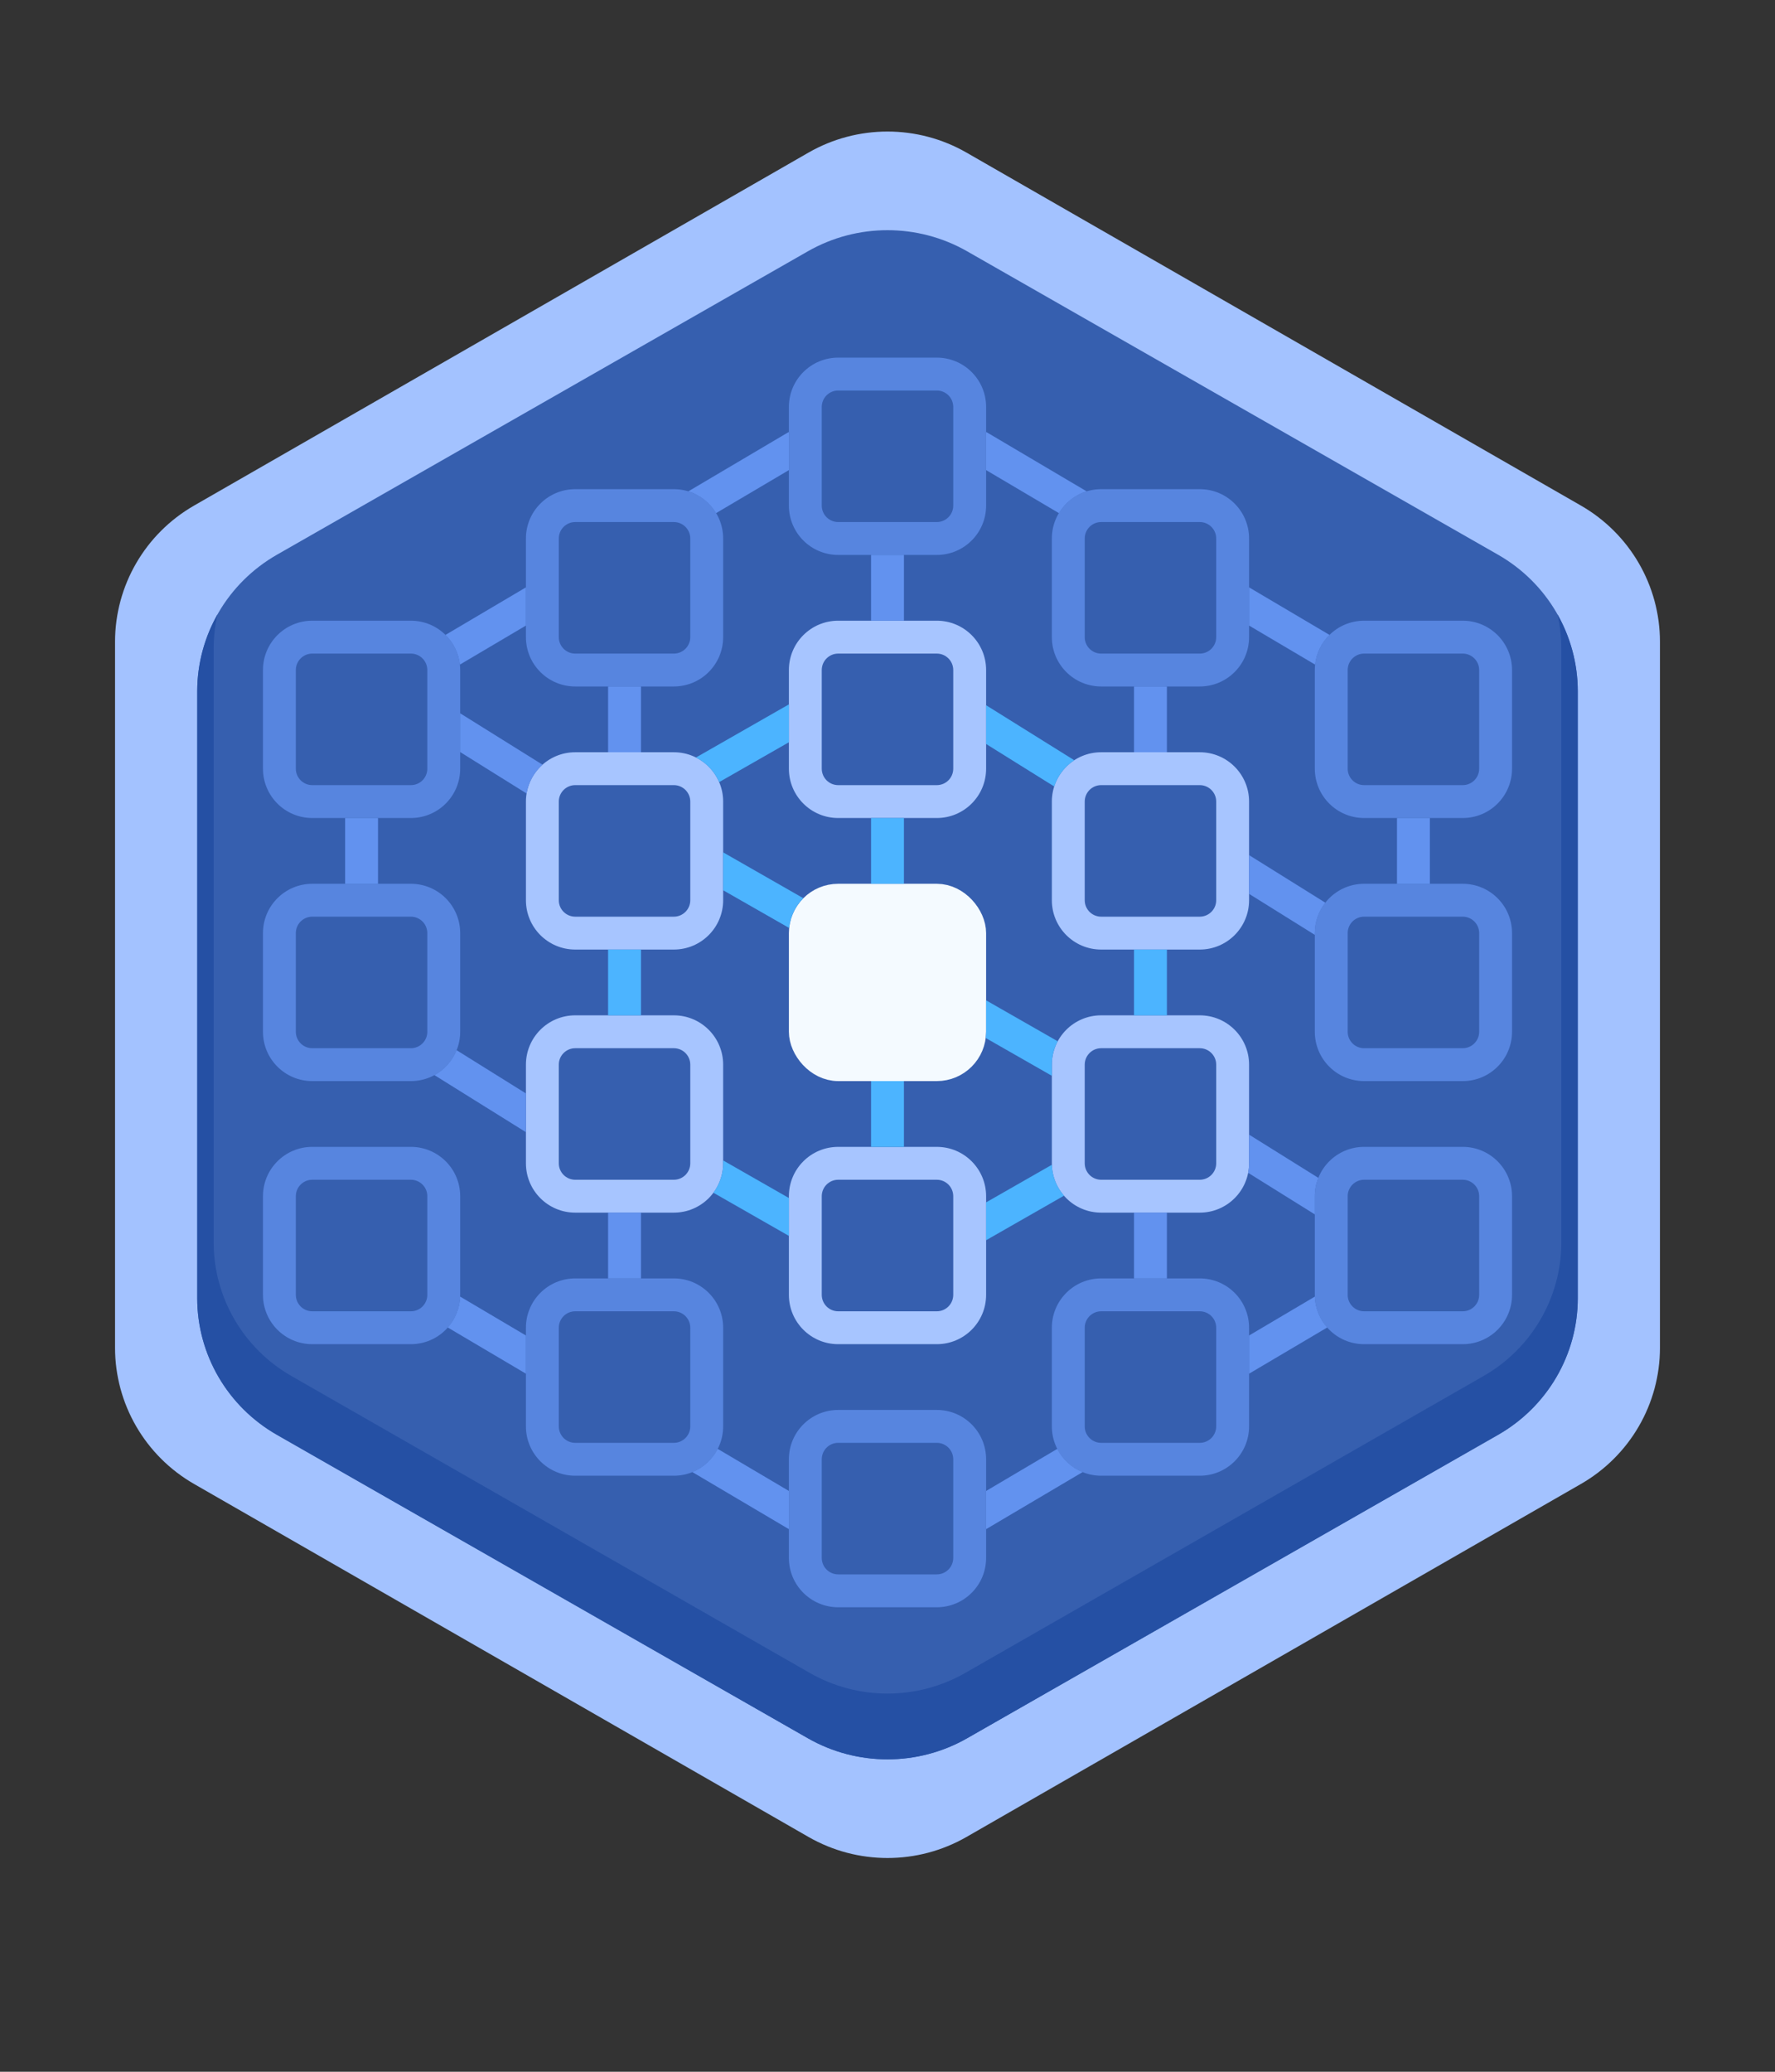
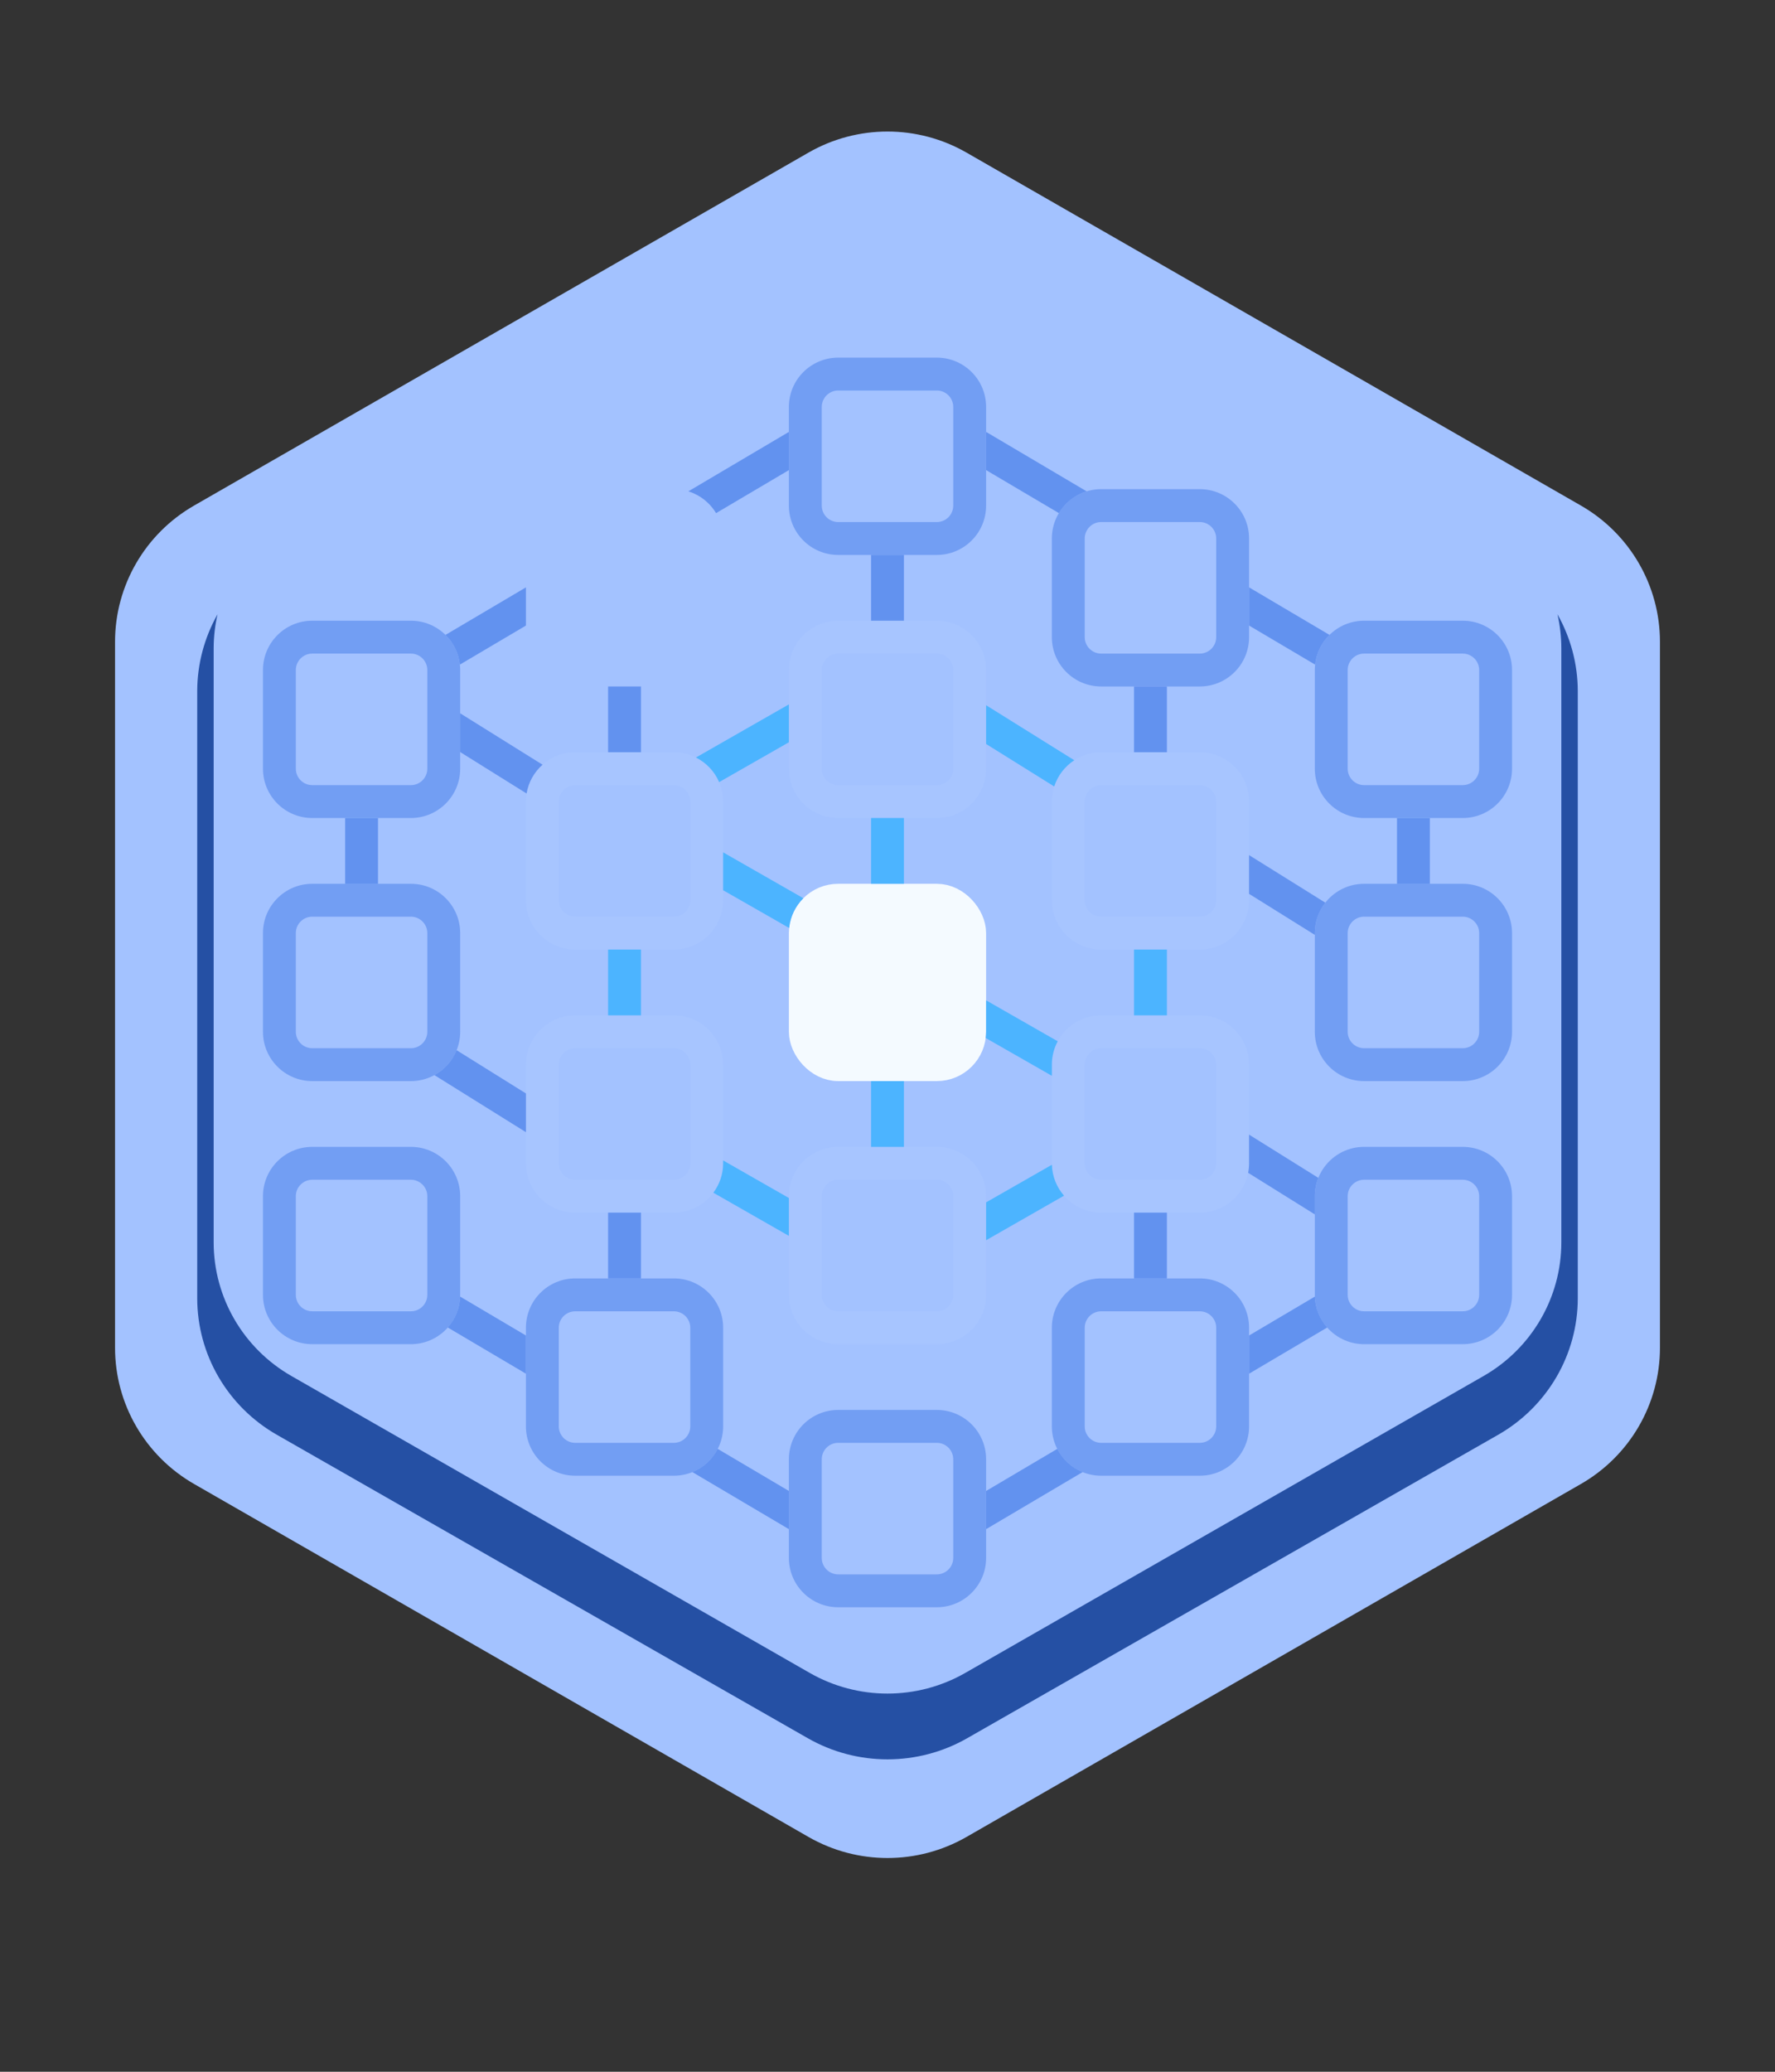
<svg xmlns="http://www.w3.org/2000/svg" width="108" height="126" viewBox="0 0 108 126" fill="none">
  <rect x="0" y="0" width="108" height="126" fill="#333333" stroke="none" />
  <path d="M49.191 9.282C52.167 7.573 55.833 7.573 58.809 9.282L96.191 30.748C99.167 32.457 101 35.615 101 39.033V81.967C101 85.385 99.167 88.543 96.191 90.252L58.809 111.718C55.833 113.427 52.167 113.427 49.191 111.718L11.809 90.252C8.833 88.543 7 85.385 7 81.967V39.033C7 35.615 8.833 32.457 11.809 30.748L49.191 9.282Z" fill="#A3C2FF" />
-   <path d="M49.15 15.286C52.151 13.571 55.849 13.571 58.85 15.286L91.15 33.737C94.151 35.452 96 38.62 96 42.048V78.951C96 82.38 94.151 85.548 91.15 87.263L58.85 105.714C55.849 107.429 52.151 107.429 49.15 105.714L16.85 87.263C13.849 85.548 12 82.38 12 78.951V42.048C12 38.62 13.849 35.452 16.85 33.737L49.15 15.286Z" fill="#365FAF" />
  <path d="M13.236 37.36C12.439 38.769 12 40.378 12 42.048V78.952C12 82.38 13.849 85.549 16.85 87.263L49.15 105.714C52.151 107.429 55.849 107.429 58.85 105.714L91.15 87.263C94.151 85.549 96 82.38 96 78.952V42.048C96 40.378 95.561 38.769 94.764 37.36C94.919 38.036 95 38.735 95 39.445V75.555C95 78.91 93.195 82.01 90.266 83.687L58.734 101.742C55.805 103.419 52.195 103.419 49.266 101.742L17.734 83.687C14.805 82.01 13 78.91 13 75.555V39.445C13 38.735 13.081 38.037 13.236 37.36Z" fill="#2550A4" />
  <path d="M57 47.75V49.75H51V47.75H57ZM58 46.75V40.75C58 40.198 57.552 39.75 57 39.75H51C50.448 39.75 50 40.198 50 40.75V46.75C50 47.302 50.448 47.75 51 47.75V49.75C49.343 49.75 48 48.407 48 46.75V40.75C48 39.093 49.343 37.75 51 37.75H57C58.657 37.75 60 39.093 60 40.75V46.75C60 48.407 58.657 49.75 57 49.75V47.75C57.552 47.75 58 47.302 58 46.75Z" fill="#A7C5FF" />
  <path d="M57 79.75V81.75H51V79.75H57ZM58 78.75V72.75C58 72.198 57.552 71.75 57 71.75H51C50.448 71.75 50 72.198 50 72.75V78.75C50 79.302 50.448 79.75 51 79.75V81.75C49.343 81.75 48 80.407 48 78.75V72.75C48 71.093 49.343 69.75 51 69.75H57C58.657 69.75 60 71.093 60 72.75V78.75C60 80.407 58.657 81.75 57 81.75V79.75C57.552 79.75 58 79.302 58 78.75Z" fill="#A7C5FF" />
  <path d="M73 55.75V57.75H67V55.75H73ZM74 54.75V48.75C74 48.198 73.552 47.75 73 47.75H67C66.448 47.75 66 48.198 66 48.75V54.75C66 55.302 66.448 55.75 67 55.75V57.75C65.343 57.75 64 56.407 64 54.75V48.75C64 47.093 65.343 45.75 67 45.75H73C74.657 45.75 76 47.093 76 48.75V54.75C76 56.407 74.657 57.75 73 57.75V55.75C73.552 55.75 74 55.302 74 54.75Z" fill="#A7C5FF" />
  <path d="M73 71.75V73.75H67V71.75H73ZM74 70.75V64.75C74 64.198 73.552 63.75 73 63.75H67C66.448 63.75 66 64.198 66 64.75V70.75C66 71.302 66.448 71.75 67 71.75V73.75C65.343 73.75 64 72.407 64 70.75V64.75C64 63.093 65.343 61.75 67 61.75H73C74.657 61.75 76 63.093 76 64.75V70.75C76 72.407 74.657 73.75 73 73.75V71.75C73.552 71.75 74 71.302 74 70.75Z" fill="#A7C5FF" />
  <path d="M41 55.75V57.75H35V55.75H41ZM42 54.75V48.75C42 48.198 41.552 47.75 41 47.75H35C34.448 47.75 34 48.198 34 48.75V54.75C34 55.302 34.448 55.75 35 55.75V57.75C33.343 57.75 32 56.407 32 54.75V48.75C32 47.093 33.343 45.75 35 45.75H41C42.657 45.75 44 47.093 44 48.75V54.75C44 56.407 42.657 57.75 41 57.75V55.75C41.552 55.75 42 55.302 42 54.75Z" fill="#A7C5FF" />
  <path d="M41 71.75V73.75H35V71.75H41ZM42 70.75V64.75C42 64.198 41.552 63.75 41 63.75H35C34.448 63.75 34 64.198 34 64.75V70.75C34 71.302 34.448 71.75 35 71.75V73.75C33.343 73.75 32 72.407 32 70.75V64.75C32 63.093 33.343 61.75 35 61.75H41C42.657 61.75 44 63.093 44 64.75V70.75C44 72.407 42.657 73.75 41 73.75V71.75C41.552 71.75 42 71.302 42 70.75Z" fill="#A7C5FF" />
  <rect x="49" y="54.75" width="10" height="10" rx="2" fill="#F4FAFF" stroke="#F4FAFF" stroke-width="2" />
  <g opacity="0.75">
    <path fill-rule="evenodd" clip-rule="evenodd" d="M57 85.75C58.657 85.75 60 87.093 60 88.75V94.75C60 96.407 58.657 97.75 57 97.75H51C49.343 97.75 48 96.407 48 94.75V88.75C48 87.093 49.343 85.75 51 85.75H57ZM51 87.75C50.448 87.75 50 88.198 50 88.75V94.75C50 95.302 50.448 95.75 51 95.75H57C57.552 95.75 58 95.302 58 94.75V88.75C58 88.198 57.552 87.75 57 87.75H51Z" fill="#6292EF" />
    <path fill-rule="evenodd" clip-rule="evenodd" d="M41 77.75C42.657 77.75 44 79.093 44 80.75V86.75C44 88.407 42.657 89.75 41 89.75H35C33.343 89.75 32 88.407 32 86.75V80.75C32 79.093 33.343 77.75 35 77.75H41ZM35 79.75C34.448 79.75 34 80.198 34 80.75V86.75C34 87.302 34.448 87.75 35 87.75H41C41.552 87.75 42 87.302 42 86.75V80.75C42 80.198 41.552 79.75 41 79.75H35Z" fill="#6292EF" />
    <path fill-rule="evenodd" clip-rule="evenodd" d="M73 77.75C74.657 77.75 76 79.093 76 80.75V86.75C76 88.407 74.657 89.75 73 89.75H67C65.343 89.75 64 88.407 64 86.75V80.75C64 79.093 65.343 77.75 67 77.75H73ZM67 79.75C66.448 79.75 66 80.198 66 80.75V86.75C66 87.302 66.448 87.75 67 87.75H73C73.552 87.75 74 87.302 74 86.75V80.75C74 80.198 73.552 79.75 73 79.75H67Z" fill="#6292EF" />
    <path fill-rule="evenodd" clip-rule="evenodd" d="M25 69.75C26.657 69.75 28 71.093 28 72.75V78.75C28 80.407 26.657 81.75 25 81.75H19C17.343 81.75 16 80.407 16 78.75V72.75C16 71.093 17.343 69.75 19 69.75H25ZM19 71.75C18.448 71.75 18 72.198 18 72.75V78.75C18 79.302 18.448 79.75 19 79.75H25C25.552 79.75 26 79.302 26 78.75V72.75C26 72.198 25.552 71.75 25 71.75H19Z" fill="#6292EF" />
    <path fill-rule="evenodd" clip-rule="evenodd" d="M89 69.75C90.657 69.75 92 71.093 92 72.75V78.75C92 80.407 90.657 81.75 89 81.75H83C81.343 81.75 80 80.407 80 78.75V72.75C80 71.093 81.343 69.75 83 69.75H89ZM83 71.75C82.448 71.75 82 72.198 82 72.75V78.75C82 79.302 82.448 79.75 83 79.75H89C89.552 79.75 90 79.302 90 78.75V72.75C90 72.198 89.552 71.75 89 71.75H83Z" fill="#6292EF" />
    <path fill-rule="evenodd" clip-rule="evenodd" d="M25 53.75C26.657 53.75 28 55.093 28 56.75V62.75C28 64.407 26.657 65.75 25 65.75H19C17.343 65.75 16 64.407 16 62.75V56.75C16 55.093 17.343 53.75 19 53.75H25ZM19 55.75C18.448 55.75 18 56.198 18 56.75V62.75C18 63.302 18.448 63.75 19 63.75H25C25.552 63.75 26 63.302 26 62.75V56.75C26 56.198 25.552 55.75 25 55.75H19Z" fill="#6292EF" />
    <path fill-rule="evenodd" clip-rule="evenodd" d="M89 53.75C90.657 53.75 92 55.093 92 56.75V62.75C92 64.407 90.657 65.75 89 65.75H83C81.343 65.75 80 64.407 80 62.75V56.75C80 55.093 81.343 53.75 83 53.75H89ZM83 55.75C82.448 55.75 82 56.198 82 56.75V62.75C82 63.302 82.448 63.75 83 63.75H89C89.552 63.75 90 63.302 90 62.75V56.75C90 56.198 89.552 55.75 89 55.75H83Z" fill="#6292EF" />
    <path fill-rule="evenodd" clip-rule="evenodd" d="M25 37.75C26.657 37.75 28 39.093 28 40.75V46.75C28 48.407 26.657 49.75 25 49.75H19C17.343 49.75 16 48.407 16 46.75V40.75C16 39.093 17.343 37.75 19 37.75H25ZM19 39.75C18.448 39.75 18 40.198 18 40.75V46.75C18 47.302 18.448 47.75 19 47.75H25C25.552 47.75 26 47.302 26 46.75V40.75C26 40.198 25.552 39.75 25 39.75H19Z" fill="#6292EF" />
    <path fill-rule="evenodd" clip-rule="evenodd" d="M89 37.75C90.657 37.75 92 39.093 92 40.75V46.75C92 48.407 90.657 49.75 89 49.75H83C81.343 49.75 80 48.407 80 46.75V40.75C80 39.093 81.343 37.75 83 37.75H89ZM83 39.75C82.448 39.75 82 40.198 82 40.75V46.75C82 47.302 82.448 47.75 83 47.75H89C89.552 47.75 90 47.302 90 46.75V40.75C90 40.198 89.552 39.75 89 39.75H83Z" fill="#6292EF" />
-     <path fill-rule="evenodd" clip-rule="evenodd" d="M41 29.75C42.657 29.75 44 31.093 44 32.75V38.75C44 40.407 42.657 41.75 41 41.75H35C33.343 41.75 32 40.407 32 38.75V32.75C32 31.093 33.343 29.75 35 29.75H41ZM35 31.75C34.448 31.75 34 32.198 34 32.75V38.75C34 39.302 34.448 39.75 35 39.75H41C41.552 39.75 42 39.302 42 38.75V32.75C42 32.198 41.552 31.75 41 31.75H35Z" fill="#6292EF" />
    <path fill-rule="evenodd" clip-rule="evenodd" d="M73 29.75C74.657 29.75 76 31.093 76 32.75V38.75C76 40.407 74.657 41.75 73 41.75H67C65.343 41.75 64 40.407 64 38.75V32.75C64 31.093 65.343 29.75 67 29.75H73ZM67 31.75C66.448 31.75 66 32.198 66 32.75V38.75C66 39.302 66.448 39.75 67 39.75H73C73.552 39.75 74 39.302 74 38.75V32.75C74 32.198 73.552 31.75 73 31.75H67Z" fill="#6292EF" />
    <path fill-rule="evenodd" clip-rule="evenodd" d="M57 21.75C58.657 21.75 60 23.093 60 24.75V30.75C60 32.407 58.657 33.75 57 33.75H51C49.343 33.75 48 32.407 48 30.75V24.75C48 23.093 49.343 21.75 51 21.75H57ZM51 23.75C50.448 23.75 50 24.198 50 24.75V30.75C50 31.302 50.448 31.75 51 31.75H57C57.552 31.75 58 31.302 58 30.75V24.75C58 24.198 57.552 23.75 57 23.75H51Z" fill="#6292EF" />
  </g>
  <path d="M64.002 70.838C64.023 71.558 64.299 72.212 64.74 72.719L60 75.428V73.125L64.002 70.838Z" fill="#4CB4FF" />
  <path d="M48 72.861V75.164L43.404 72.538C43.777 72.038 44 71.421 44 70.75V70.575L48 72.861Z" fill="#4CB4FF" />
  <path d="M55 69.75H53V65.75H55V69.75Z" fill="#4CB4FF" />
  <path d="M64.357 63.329C64.129 63.752 64 64.236 64 64.75V65.428L59.975 63.128C59.99 63.004 60 62.878 60 62.75V60.839L64.357 63.329Z" fill="#4CB4FF" />
  <path d="M71 61.75H69V57.75H71V61.75Z" fill="#4CB4FF" />
  <path d="M39 61.75H37V57.75H39V61.75Z" fill="#4CB4FF" />
  <path d="M48.879 54.628C48.405 55.102 48.089 55.734 48.016 56.438L44 54.143V51.839L48.879 54.628Z" fill="#4CB4FF" />
  <path d="M55 53.75H53V49.75H55V53.75Z" fill="#4CB4FF" />
  <path d="M65.364 46.236C64.793 46.609 64.356 47.17 64.144 47.832L60 45.248V42.891L65.364 46.236Z" fill="#4CB4FF" />
  <path d="M48 45.143L43.757 47.566C43.477 46.916 42.974 46.387 42.345 46.07L48 42.839V45.143Z" fill="#4CB4FF" />
  <path d="M48 90.677V93L42.127 89.529C42.795 89.258 43.341 88.754 43.668 88.117L48 90.677Z" fill="#6292EF" />
  <path d="M64.331 88.117C64.658 88.754 65.204 89.258 65.872 89.529L60 93V90.677L64.331 88.117Z" fill="#6292EF" />
  <path d="M32 81.222V83.545L27.244 80.735C27.691 80.231 27.972 79.577 27.997 78.856L32 81.222Z" fill="#6292EF" />
  <path d="M80.002 78.856C80.027 79.577 80.308 80.231 80.755 80.735L76 83.545V81.222L80.002 78.856Z" fill="#6292EF" />
  <path d="M39 77.75H37V73.75H39V77.75Z" fill="#6292EF" />
  <path d="M71 77.75H69V73.75H71V77.75Z" fill="#6292EF" />
  <path d="M80.215 71.636C80.077 71.98 80 72.356 80 72.75V73.857L75.943 71.328C75.98 71.141 76 70.948 76 70.75V69.006L80.215 71.636Z" fill="#6292EF" />
  <path d="M32 66.501V68.857L26.432 65.386C27.04 65.054 27.52 64.518 27.781 63.87L32 66.501Z" fill="#6292EF" />
  <path d="M80.64 54.9C80.24 55.41 80 56.052 80 56.75V56.857L76 54.363V52.006L80.64 54.9Z" fill="#6292EF" />
  <path d="M23 53.75H21V49.75H23V53.75Z" fill="#6292EF" />
  <path d="M87 53.75H85V49.75H87V53.75Z" fill="#6292EF" />
  <path d="M33.011 46.508C32.508 46.954 32.154 47.566 32.04 48.259L28 45.739V43.382L33.011 46.508Z" fill="#6292EF" />
  <path d="M71 45.75H69V41.75H71V45.75Z" fill="#6292EF" />
  <path d="M39 45.75H37V41.75H39V45.75Z" fill="#6292EF" />
  <path d="M32 38.045L27.981 40.42C27.904 39.716 27.583 39.086 27.105 38.614L32 35.722V38.045Z" fill="#6292EF" />
  <path d="M80.894 38.614C80.416 39.086 80.095 39.716 80.018 40.42L76 38.045V35.722L80.894 38.614Z" fill="#6292EF" />
  <path d="M55 37.75H53V33.75H55V37.75Z" fill="#6292EF" />
  <path d="M48 26.308V28.591L43.569 31.208C43.429 30.974 43.259 30.762 43.062 30.575C43.056 30.569 43.048 30.563 43.041 30.557C42.983 30.503 42.925 30.45 42.863 30.401C42.844 30.386 42.824 30.372 42.805 30.357C42.751 30.317 42.697 30.277 42.641 30.24C42.613 30.222 42.584 30.206 42.556 30.189C42.507 30.159 42.459 30.128 42.408 30.102C42.364 30.078 42.319 30.058 42.273 30.036C42.234 30.018 42.196 29.997 42.155 29.98L41.887 29.883L41.883 29.882L47.982 26.278L48 26.308Z" fill="#6292EF" />
  <path d="M66.116 29.882C66.114 29.883 66.112 29.883 66.109 29.884C66.083 29.892 66.057 29.903 66.031 29.912C65.97 29.933 65.908 29.954 65.849 29.979C65.806 29.996 65.766 30.017 65.725 30.036C65.678 30.058 65.63 30.08 65.585 30.105C65.548 30.124 65.513 30.147 65.478 30.168C65.436 30.193 65.393 30.216 65.353 30.243C65.289 30.285 65.228 30.331 65.168 30.377C65.16 30.383 65.151 30.389 65.143 30.395C65.083 30.442 65.027 30.492 64.972 30.543C64.957 30.556 64.943 30.569 64.929 30.582C64.739 30.763 64.575 30.97 64.438 31.195C64.435 31.2 64.432 31.204 64.43 31.208L60 28.591V26.308L60.018 26.278L66.116 29.882Z" fill="#6292EF" />
</svg>